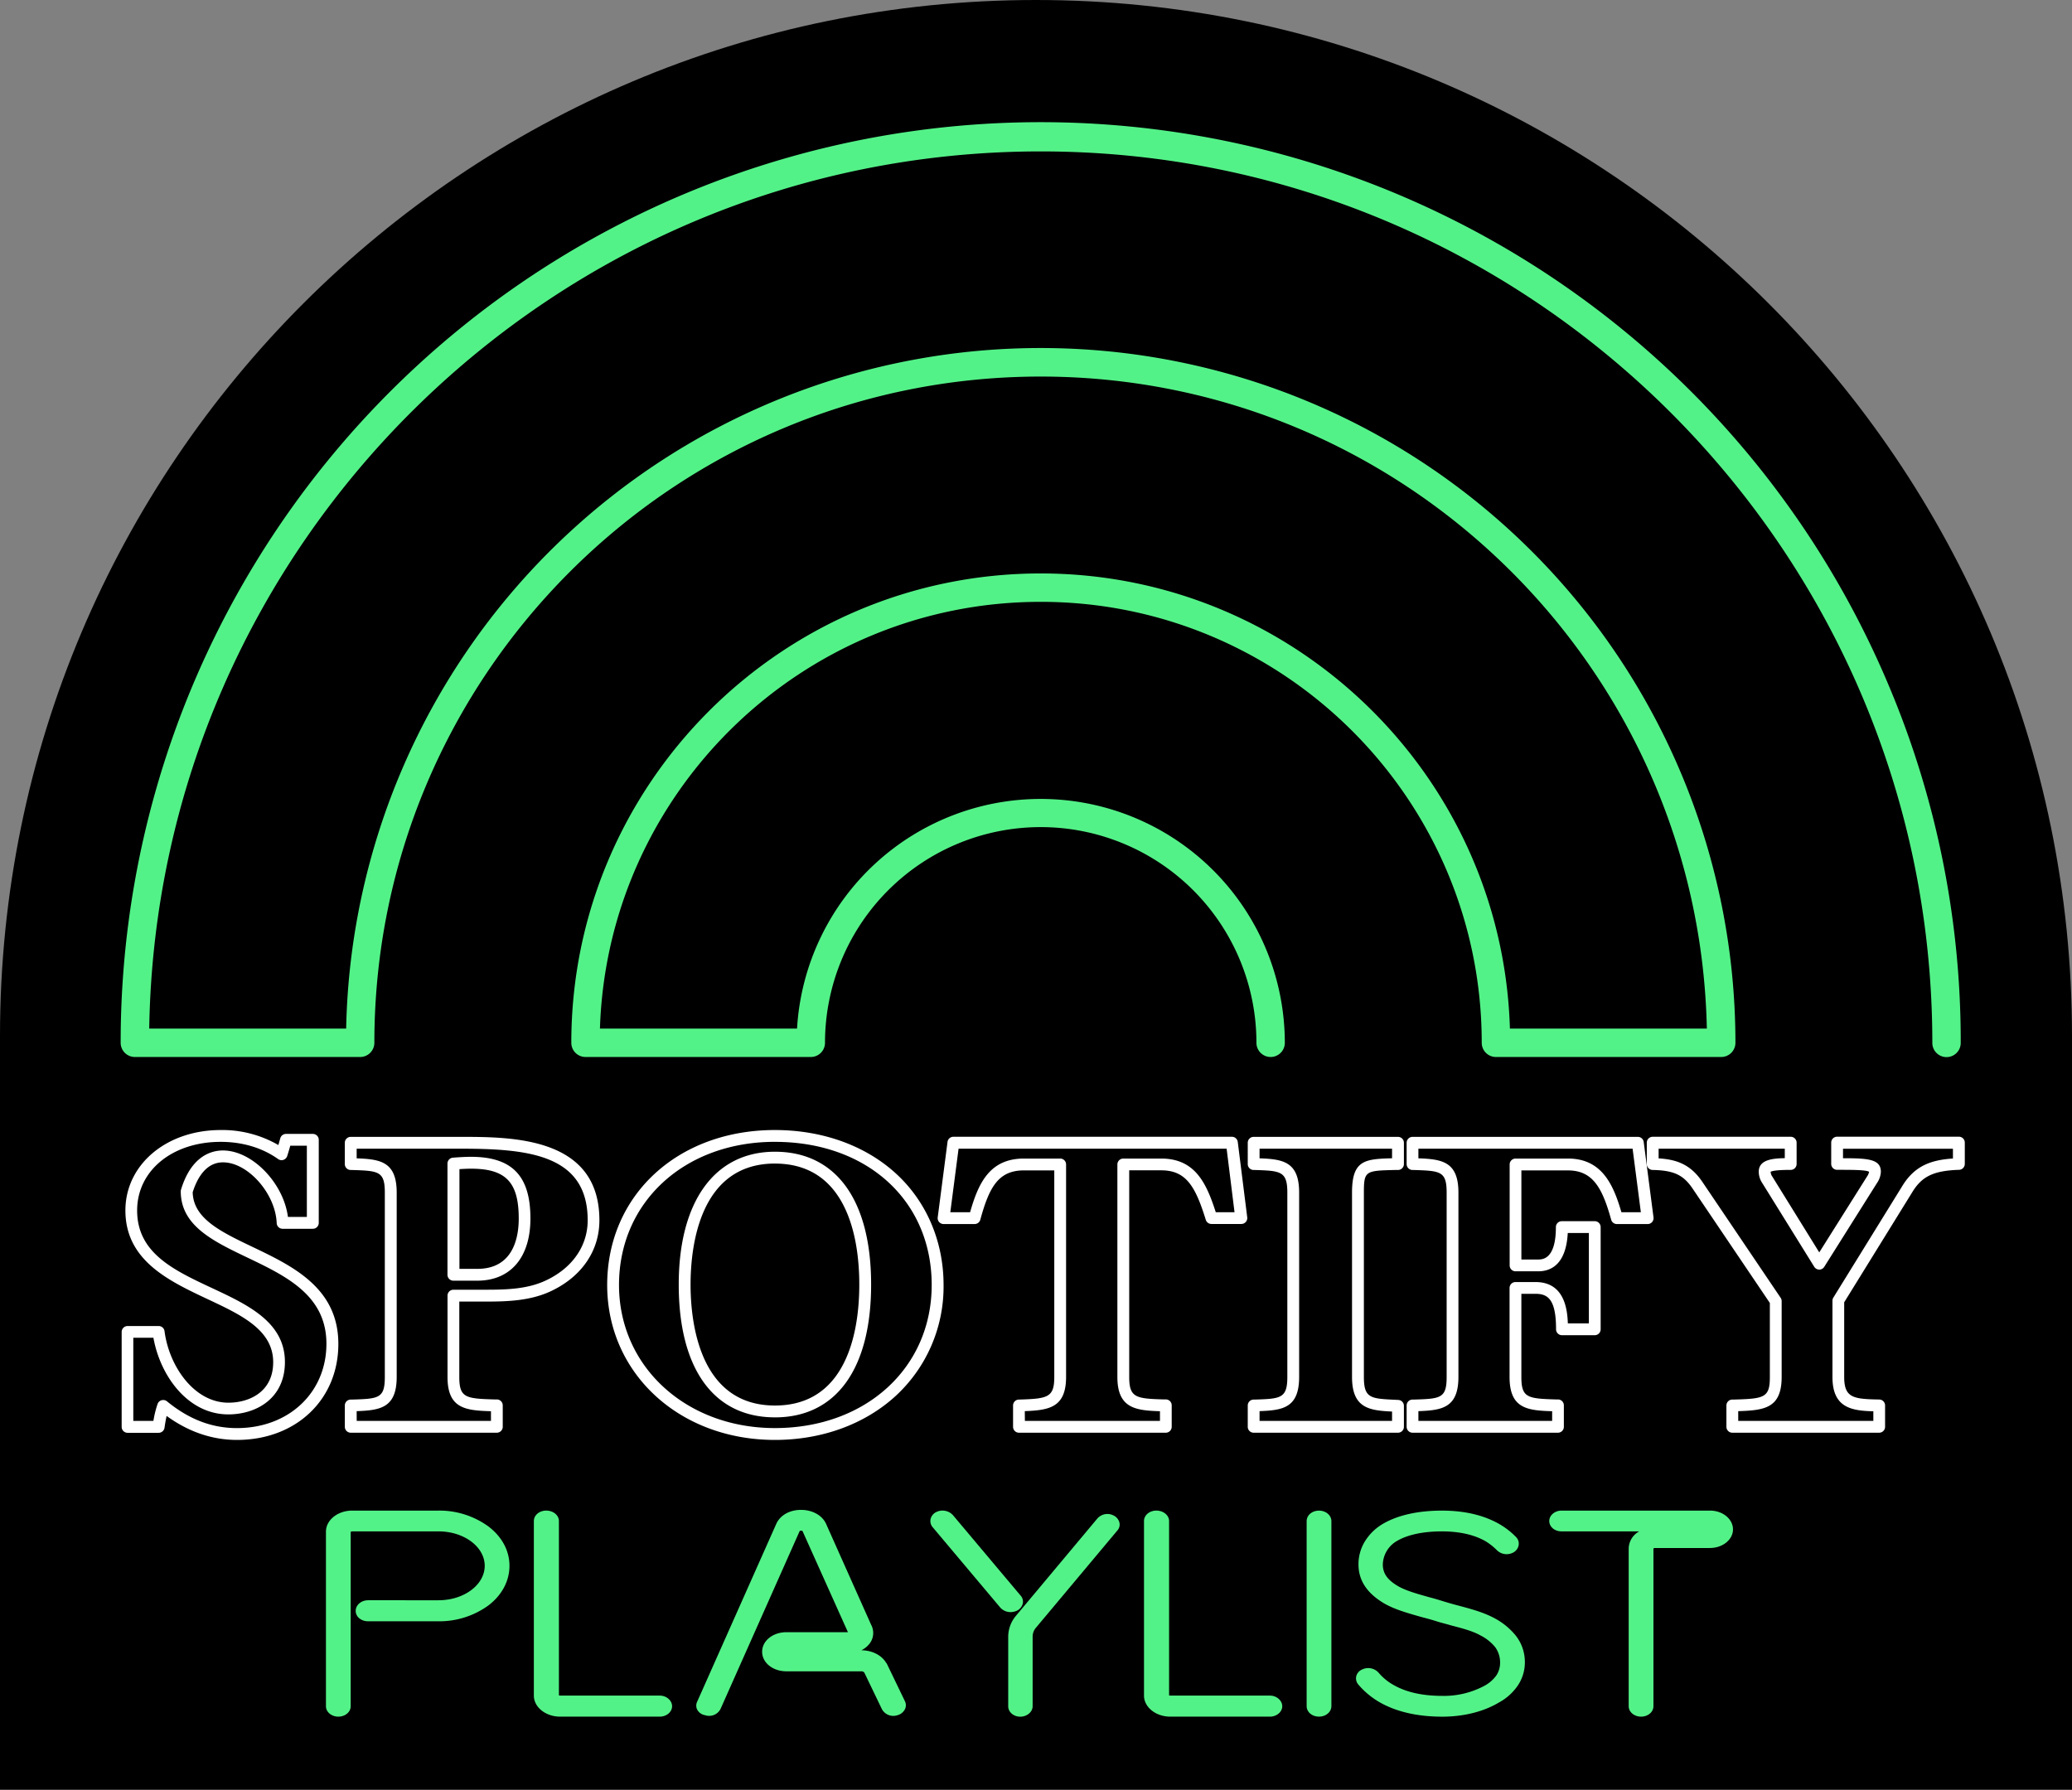
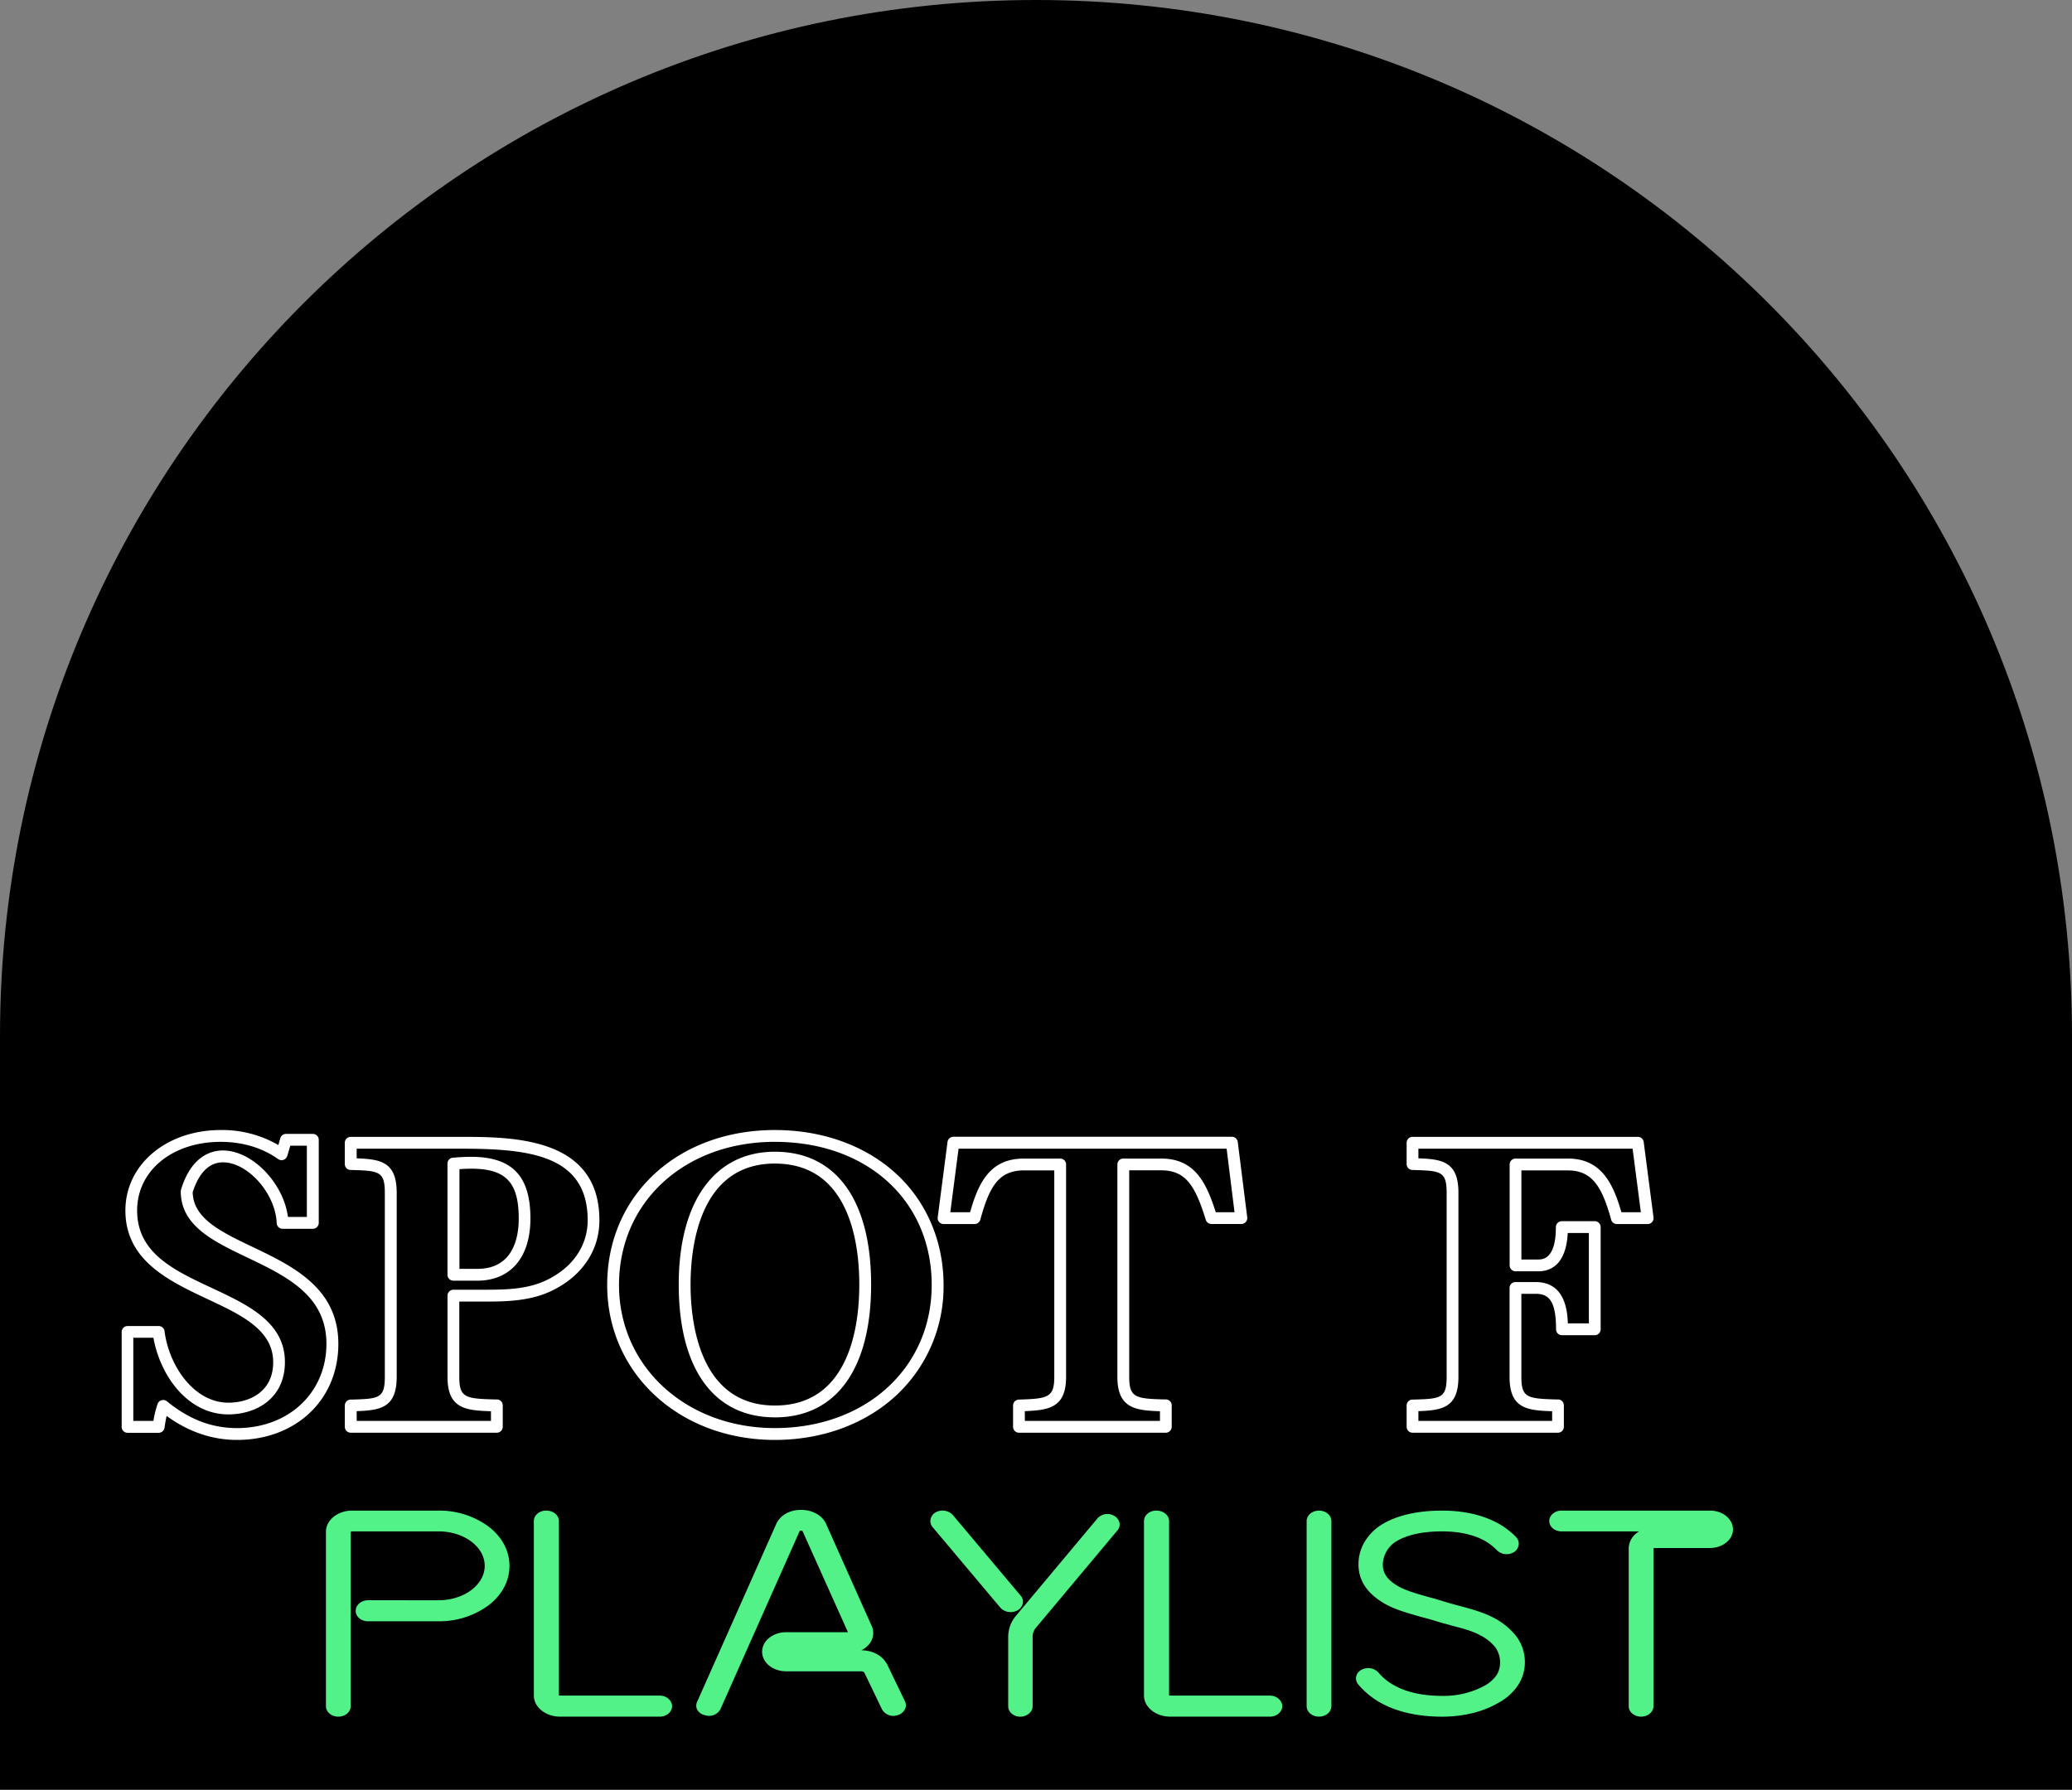
<svg xmlns="http://www.w3.org/2000/svg" viewBox="0 0 875.71 756.49">
  <rect x="0" y="0" width="875.71" height="756.49" fill="#808080" stroke="none" />
  <defs>
    <style>.cls-1{fill:#fff;}.cls-2{fill:#53f288;}</style>
  </defs>
  <g id="Layer_2" data-name="Layer 2">
    <g id="Layer_1-2" data-name="Layer 1">
      <path d="M875.71,756.49H0V437.85C0,196,196,0,437.85,0h0C679.67,0,875.71,196,875.71,437.85Z" />
      <path class="cls-1" d="M100.18,608.64c-10.51,0-20.5-3.41-29.76-10.14-.34,1.51-.62,3.14-.89,5a2.5,2.5,0,0,1-2.47,2.13H53.92a2.5,2.5,0,0,1-2.5-2.5V563a2.5,2.5,0,0,1,2.5-2.5H67.06a2.49,2.49,0,0,1,2.48,2.18c1.92,14.85,12.55,30.22,27,30.22,8.73,0,18.92-4.49,18.92-17.12,0-13.68-13.53-20-27.85-26.71C71.43,541.43,53,532.83,53,511.65c0-19.38,17.32-34,40.3-34A47.3,47.3,0,0,1,117.65,484c.13-.44.26-.9.39-1.39l.43-1.51a2.51,2.51,0,0,1,2.41-1.81h11.34a2.5,2.5,0,0,1,2.5,2.5v35.1a2.5,2.5,0,0,1-2.5,2.5H119.44a2.49,2.49,0,0,1-2.5-2.4c-.49-12.48-12.16-25.68-22.7-25.68-7.24,0-10.95,6.78-12.8,12.63.25,11.14,11.87,16.7,25.3,23.12,17,8.13,36.26,17.34,36.26,41S125,608.64,100.18,608.64ZM69,591.77a2.48,2.48,0,0,1,1.58.56c9.29,7.61,18.95,11.31,29.56,11.31,21.91,0,37.82-15,37.82-35.65,0-20.46-17-28.58-33.42-36.44-14.47-6.92-28.14-13.46-28.14-28a2.58,2.58,0,0,1,.11-.73c4.39-14.38,13-16.53,17.69-16.53,12.43,0,25.63,13.79,27.49,28.08h8v-30.1h-7c-.48,1.68-.9,3.15-1.32,4.41a2.53,2.53,0,0,1-1.6,1.59,2.5,2.5,0,0,1-2.23-.35c-6.66-4.75-15.06-7.27-24.28-7.27-20.46,0-35.3,12.2-35.3,29,0,18,15.41,25.21,31.73,32.84,15.11,7.07,30.73,14.38,30.73,31.24,0,15.28-12,22.12-23.92,22.12-17.11,0-28.79-16.31-31.66-32.4h-8.5v35.14h8.5a42,42,0,0,1,1.77-7.17,2.48,2.48,0,0,1,1.68-1.56A2.57,2.57,0,0,1,69,591.77Z" />
      <path class="cls-1" d="M210,605.59H148.24a2.5,2.5,0,0,1-2.5-2.5v-9a2.49,2.49,0,0,1,2.42-2.5l.48,0c11.33-.35,14-.43,14-9.54V504.09c0-9.11-2.69-9.19-14-9.55h-.49a2.5,2.5,0,0,1-2.42-2.5v-9a2.5,2.5,0,0,1,2.5-2.5H194.5c22,0,58.83,0,58.83,35.26,0,12.63-7.19,23.42-19.74,29.6-8.79,4.39-18.71,4.76-28.11,4.76H194.12V582c0,8.79,2.6,9.18,14.88,9.53l1.05,0a2.5,2.5,0,0,1,2.43,2.5v9A2.5,2.5,0,0,1,210,605.59Zm-59.24-5h56.74v-4.08c-10.74-.32-18.36-1.09-18.36-14.48V547.65a2.5,2.5,0,0,1,2.5-2.5h13.86c9.17,0,18.05-.33,25.88-4.24h0c10.78-5.3,17-14.46,17-25.11,0-27.95-25.46-30.26-53.83-30.26H150.74v4.08c9.93.36,16.92,1.36,16.92,14.48V582c0,13.12-7,14.12-16.92,14.48Zm51-59.26H191.62a2.5,2.5,0,0,1-2.5-2.5v-47a2.49,2.49,0,0,1,2.31-2.49c3.17-.25,5.72-.37,7.57-.37,17.41,0,25.18,8,25.18,26.08C224.18,531.51,215.77,541.33,201.7,541.33Zm-7.58-5h7.58c15.2,0,17.48-13.32,17.48-21.26,0-15.37-5.47-21.08-20.18-21.08-1.24,0-2.9.06-4.88.19Z" />
      <path class="cls-1" d="M327.51,608.64c-40.41,0-70.89-28.15-70.89-65.49,0-37.95,29.81-65.5,70.89-65.5,19.95,0,38.05,6.48,51,18.25s20.28,28.67,20.28,47.25a62.83,62.83,0,0,1-20.41,47.05C365.31,602.09,347.26,608.64,327.51,608.64Zm0-126c-38.18,0-65.89,25.44-65.89,60.5,0,34.49,28.33,60.49,65.89,60.49,38.4,0,66.26-25.44,66.26-60.49C393.77,507.53,366.53,482.65,327.51,482.65Zm0,116.46c-25.83,0-40.65-20.47-40.65-56.14,0-35.15,15.2-56.14,40.65-56.14,25.84,0,40.66,20.46,40.66,56.14S353.35,599.11,327.51,599.11Zm0-107.28c-32.18,0-35.65,35.76-35.65,51.14s3.47,51.14,35.65,51.14c12.48,0,21.87-5.29,27.92-15.72,6.4-11,7.74-25.35,7.74-35.42s-1.34-24.39-7.74-35.42C349.38,497.12,340,491.83,327.51,491.83Z" />
      <path class="cls-1" d="M492.75,605.59H430.66a2.49,2.49,0,0,1-2.5-2.5v-9a2.49,2.49,0,0,1,2.42-2.5c12.17-.38,15-.81,15-9.56V494.71h-12.8c-10.78,0-14.68,7-18.46,20.84a2.5,2.5,0,0,1-2.41,1.84H398.8a2.5,2.5,0,0,1-1.88-.85,2.45,2.45,0,0,1-.6-2l4.14-31.86a2.49,2.49,0,0,1,2.48-2.18H520.65a2.5,2.5,0,0,1,2.48,2.19l4,31.86a2.51,2.51,0,0,1-2.48,2.81H512a2.51,2.51,0,0,1-2.39-1.76c-4.39-14.17-8.33-20.92-18.85-20.92H477.25V582c0,8.76,2.78,9.18,14.54,9.52l1,0a2.49,2.49,0,0,1,2.42,2.5v9A2.5,2.5,0,0,1,492.75,605.59Zm-59.59-5h57.09v-4.08c-10.16-.33-18-1.14-18-14.48V492.21a2.5,2.5,0,0,1,2.5-2.5h16c14.19,0,19.06,10.11,23.08,22.68h7.93l-3.34-26.86H405.13l-3.49,26.86H410c3.47-12.16,8.2-22.68,22.77-22.68h15.3a2.49,2.49,0,0,1,2.5,2.5V582c0,12.94-7.19,14.09-17.45,14.47Z" />
-       <path class="cls-1" d="M590.85,605.59h-61a2.49,2.49,0,0,1-2.5-2.5v-9a2.5,2.5,0,0,1,2.41-2.5l.5,0c10.9-.35,13.82-.44,13.82-9.54V504.09c0-9.1-2.92-9.2-13.81-9.55h-.51a2.5,2.5,0,0,1-2.41-2.5v-9a2.49,2.49,0,0,1,2.5-2.5h61a2.5,2.5,0,0,1,2.5,2.5v9a2.51,2.51,0,0,1-2.43,2.5l-1.41,0c-12.34.31-13.08.33-13.08,9.52V582c0,9.06,2.83,9.19,13.34,9.68l1.2.06a2.49,2.49,0,0,1,2.38,2.5v8.82A2.5,2.5,0,0,1,590.85,605.59Zm-58.51-5h56v-3.94c-9.54-.47-16.92-1.34-16.92-14.62V504.09c0-13.67,5.31-14.19,16.92-14.5v-4.06h-56v4.08c9.82.36,16.73,1.37,16.73,14.48V582c0,13.1-6.91,14.11-16.73,14.47Z" />
      <path class="cls-1" d="M658.53,605.59H597a2.5,2.5,0,0,1-2.5-2.5v-9a2.49,2.49,0,0,1,2.42-2.5l.49,0c11.32-.35,14-.43,14-9.54V504.09c0-9.11-2.69-9.19-14-9.55h-.49a2.5,2.5,0,0,1-2.42-2.5v-9a2.5,2.5,0,0,1,2.5-2.5h95.22a2.5,2.5,0,0,1,2.48,2.18l4.14,31.86a2.5,2.5,0,0,1-2.48,2.82h-13a2.51,2.51,0,0,1-2.41-1.83c-3.76-13.52-7.78-20.85-18.29-20.85H643v37.66h7c1.87,0,7.58,0,7.58-13.7a2.5,2.5,0,0,1,2.5-2.5H674a2.5,2.5,0,0,1,2.5,2.5v43.2a2.5,2.5,0,0,1-2.5,2.5H660.15a2.5,2.5,0,0,1-2.5-2.5c0-12.46-3.31-15-8.66-15h-6V582c0,8.79,2.54,9.17,14.54,9.53l1,0a2.49,2.49,0,0,1,2.42,2.5v9A2.5,2.5,0,0,1,658.53,605.59Zm-59.06-5H656v-4.08c-10.53-.33-18-1.11-18-14.48V544.41a2.5,2.5,0,0,1,2.5-2.5H649c11.91,0,13.43,11,13.63,17.46h8.89v-38.2h-8.92c-.71,13.31-7.1,16.2-12.52,16.2h-9.54a2.5,2.5,0,0,1-2.5-2.5V492.21a2.5,2.5,0,0,1,2.5-2.5h22.14c14.3,0,19.18,10.94,22.59,22.68h8.22L690,485.53H599.47v4.08c9.93.36,16.92,1.36,16.92,14.48V582c0,13.12-7,14.12-16.92,14.48Z" />
-       <path class="cls-1" d="M794.25,605.59h-62.1a2.5,2.5,0,0,1-2.5-2.5v-9a2.49,2.49,0,0,1,2.43-2.5l.51,0c13-.37,15.42-.71,15.42-9.54V550.75l-32.87-48.68c-3.84-5.53-7.9-7.37-16.7-7.54A2.5,2.5,0,0,1,696,492v-9a2.5,2.5,0,0,1,2.5-2.5h58.32a2.5,2.5,0,0,1,2.5,2.5v9a2.5,2.5,0,0,1-2.5,2.5c-6.08,0-7.93.47-8.48.81a3.76,3.76,0,0,0,.7,2l19.85,32.06,20.19-32.07a5.06,5.06,0,0,0,.87-2c-1.33-.83-7.25-.83-13.51-.83a2.5,2.5,0,0,1-2.5-2.5v-9a2.5,2.5,0,0,1,2.5-2.5H827.9a2.49,2.49,0,0,1,2.5,2.5v9a2.5,2.5,0,0,1-2.41,2.5c-10.59.36-15.52,2.66-19.56,9.08l-29,46.91V582c0,8.85,3.81,9.37,14.82,9.56a2.5,2.5,0,0,1,2.46,2.5v9A2.5,2.5,0,0,1,794.25,605.59Zm-59.6-5h57.1v-4.05c-9.19-.25-17.28-1.44-17.28-14.51V549.81a2.55,2.55,0,0,1,.37-1.32L804.18,501v0c5.22-8.32,12.06-10.7,21.21-11.31v-4.12H778.93v4c10.66,0,16,.4,16,5.74a9,9,0,0,1-1.64,4.74L771,535.48a2.49,2.49,0,0,1-2.11,1.17h0a2.52,2.52,0,0,1-2.12-1.19l-22-35.45a8.69,8.69,0,0,1-1.45-4.74c0-5,5.58-5.63,11-5.73v-4H701v4.1c7.54.45,13.34,2.51,18.27,9.61l33.32,49.35A2.49,2.49,0,0,1,753,550v32c0,13.22-7.23,14.13-18.36,14.48Z" />
-       <path class="cls-2" d="M798.12,289.42A388.83,388.83,0,0,0,51,440.78a6,6,0,0,0,6,6h95.22a6,6,0,0,0,6-6c0-155.28,126.33-281.61,281.61-281.61,153.27,0,278.34,123.09,281.55,275.61H638.15C635,328.15,547.24,242.39,439.85,242.39c-109.39,0-198.39,89-198.39,198.39a6,6,0,0,0,6,6h95.22a6,6,0,0,0,6-6,91.17,91.17,0,0,1,182.34,0,6,6,0,0,0,12,0,103.17,103.17,0,0,0-206.16-6h-83.3c3.18-100,85.52-180.39,186.29-180.39,102.78,0,186.39,83.61,186.39,186.39a6,6,0,0,0,6,6h95.22a6,6,0,0,0,6-6,293.61,293.61,0,0,0-587.16-6H63.07C66.29,229.75,234.07,64,439.85,64c207.79,0,376.83,169,376.83,376.83a6,6,0,1,0,12,0A386.42,386.42,0,0,0,798.12,289.42Z" />
      <path class="cls-2" d="M206.46,645.24a35.24,35.24,0,0,0-21.11-6.73H148.87c-6.13,0-11.11,4-11.11,8.9v73.8c0,2.43,2.35,4.4,5.23,4.4s5.23-1.93,5.23-4.4V647.53a1,1,0,0,1,.65-.23h36.48c10.76,0,19.51,6.53,19.51,14.55s-8.75,14.56-19.51,14.56H155.56c-2.88,0-5.23,2-5.23,4.5s2.35,4.39,5.23,4.39h29.79a35.24,35.24,0,0,0,21.11-6.73c5.71-4.37,8.86-10.31,8.86-16.72S212.17,649.61,206.46,645.24Z" />
      <path class="cls-2" d="M278.83,716.71H236.74a1,1,0,0,1-.52-.12V642.91c0-2.43-2.4-4.4-5.36-4.4s-5.23,2-5.23,4.4v73.8c0,4.91,5,8.9,11.11,8.9h42.09c2.88,0,5.22-2,5.22-4.4S281.71,716.71,278.83,716.71Z" />
      <path class="cls-2" d="M374.73,703.06l-.17-.13c-1.87-3.26-5.94-5.35-10.51-5.38a10.1,10.1,0,0,0,3.12-2.39,7.34,7.34,0,0,0,1-8.4L349.08,644c-1.64-3.52-5.77-5.79-10.54-5.79s-8.73,2.22-10.41,5.81l-33.47,75.25a3.83,3.83,0,0,0,0,3.37A4.69,4.69,0,0,0,298,725l.22.06a4.55,4.55,0,0,0,1.29.21,5.39,5.39,0,0,0,5-2.88L338,647.1a1.2,1.2,0,0,1,.51-.11c.38,0,.61.08.66.16l19.13,42.6v.16H332.4c-5.77,0-10.29,3.63-10.29,8.27s4.52,8.27,10.29,8.27H364a1.6,1.6,0,0,1,1.29.53l7.44,15.46a5.47,5.47,0,0,0,6.47,2.59,5,5,0,0,0,3.28-2.59,3.84,3.84,0,0,0,0-3.31Z" />
      <path class="cls-2" d="M429.61,680.9l.16-.07a4.54,4.54,0,0,0,2.51-3.11,3.76,3.76,0,0,0-.89-3.23l-28.72-34.15a6,6,0,0,0-6.94-1.23,4.42,4.42,0,0,0-2.42,2.95,4,4,0,0,0,.8,3.39l28.76,34.19a6,6,0,0,0,4.23,1.79A6.94,6.94,0,0,0,429.61,680.9Z" />
      <path class="cls-2" d="M470.64,640.58a5.65,5.65,0,0,0-6.83,1.25L429.36,683a13.81,13.81,0,0,0-3.25,8.92v29.31c0,2.43,2.28,4.4,5.09,4.4s5.23-2,5.23-4.4V691.9a5.78,5.78,0,0,1,1.38-3.85l34.43-41.13a3.73,3.73,0,0,0,.9-3.23A4.53,4.53,0,0,0,470.64,640.58Z" />
      <path class="cls-2" d="M536.7,716.71H494.61a.92.92,0,0,1-.51-.12V642.91c0-2.43-2.41-4.4-5.37-4.4s-5.23,2-5.23,4.4v73.8c0,4.91,5,8.9,11.11,8.9H536.7c2.88,0,5.23-2,5.23-4.4S539.58,716.71,536.7,716.71Z" />
      <path class="cls-2" d="M557.47,638.51c-2.93,0-5.23,1.93-5.23,4.4v78.3c0,2.47,2.3,4.4,5.23,4.4s5.23-2,5.23-4.4v-78.3C562.7,640.48,560.35,638.51,557.47,638.51Z" />
      <path class="cls-2" d="M631.51,683.93c-4.55-2.43-9.7-3.81-14.68-5.15l-.46-.12c-1.84-.47-4-1.08-6.2-1.76-2-.62-4.13-1.27-6.19-1.79l-.38-.11c-4.94-1.39-9.61-2.71-12.88-4.64-4.41-2.63-6.29-5.36-6.29-9.13a11.88,11.88,0,0,1,5.62-9.67c4.54-2.79,11.23-4.26,19.35-4.26,7.31,0,13.47,1.37,18.26,4.05a24.52,24.52,0,0,1,4.94,3.86,5.88,5.88,0,0,0,7,1,4.38,4.38,0,0,0,2.25-3.13,3.9,3.9,0,0,0-1-3.27,32.33,32.33,0,0,0-7.21-5.63c-6.59-3.76-14.73-5.66-24.2-5.66-10.33,0-19.14,2-25.48,5.9a21.91,21.91,0,0,0-7.4,7.61,18.43,18.43,0,0,0-2.41,9.21c0,6.67,3.44,12,10.51,16.3,4.21,2.51,9.25,4,14.58,5.52l1.45.42c2.24.57,4.07,1.08,5.89,1.64,1.32.44,2.67.81,4,1.16.91.24,1.8.48,2.71.76l.42.11c4.51,1.18,8.77,2.3,12,4.13a19.16,19.16,0,0,1,6.17,4.89,11,11,0,0,1,2.12,6.42,9.81,9.81,0,0,1-1.5,5.47,14.78,14.78,0,0,1-4.91,4.39,36.26,36.26,0,0,1-18,4.38c-8.18,0-15-1.48-20.24-4.4a23.12,23.12,0,0,1-6.79-5.5,5.91,5.91,0,0,0-6.86-1.26,4.25,4.25,0,0,0-2.48,2.8,4,4,0,0,0,.78,3.47,34.36,34.36,0,0,0,9.5,7.82c7,3.89,15.83,5.86,26.09,5.86,9,0,17.5-2.13,23.93-6a22.62,22.62,0,0,0,8.08-7.34,17.53,17.53,0,0,0,2.87-9.71,18,18,0,0,0-3.9-11.28A29.3,29.3,0,0,0,631.51,683.93Z" />
      <path class="cls-2" d="M722.69,638.51H660c-2.88,0-5.22,2-5.22,4.4S657,647.3,660,647.3H692.8a8.47,8.47,0,0,0-4.45,7.12v66.79c0,2.43,2.35,4.4,5.23,4.4s5.23-1.93,5.23-4.4V654.54a1,1,0,0,1,.65-.22h23.23c5.37,0,9.74-3.53,9.74-7.86S728.15,638.51,722.69,638.51Z" />
    </g>
  </g>
</svg>